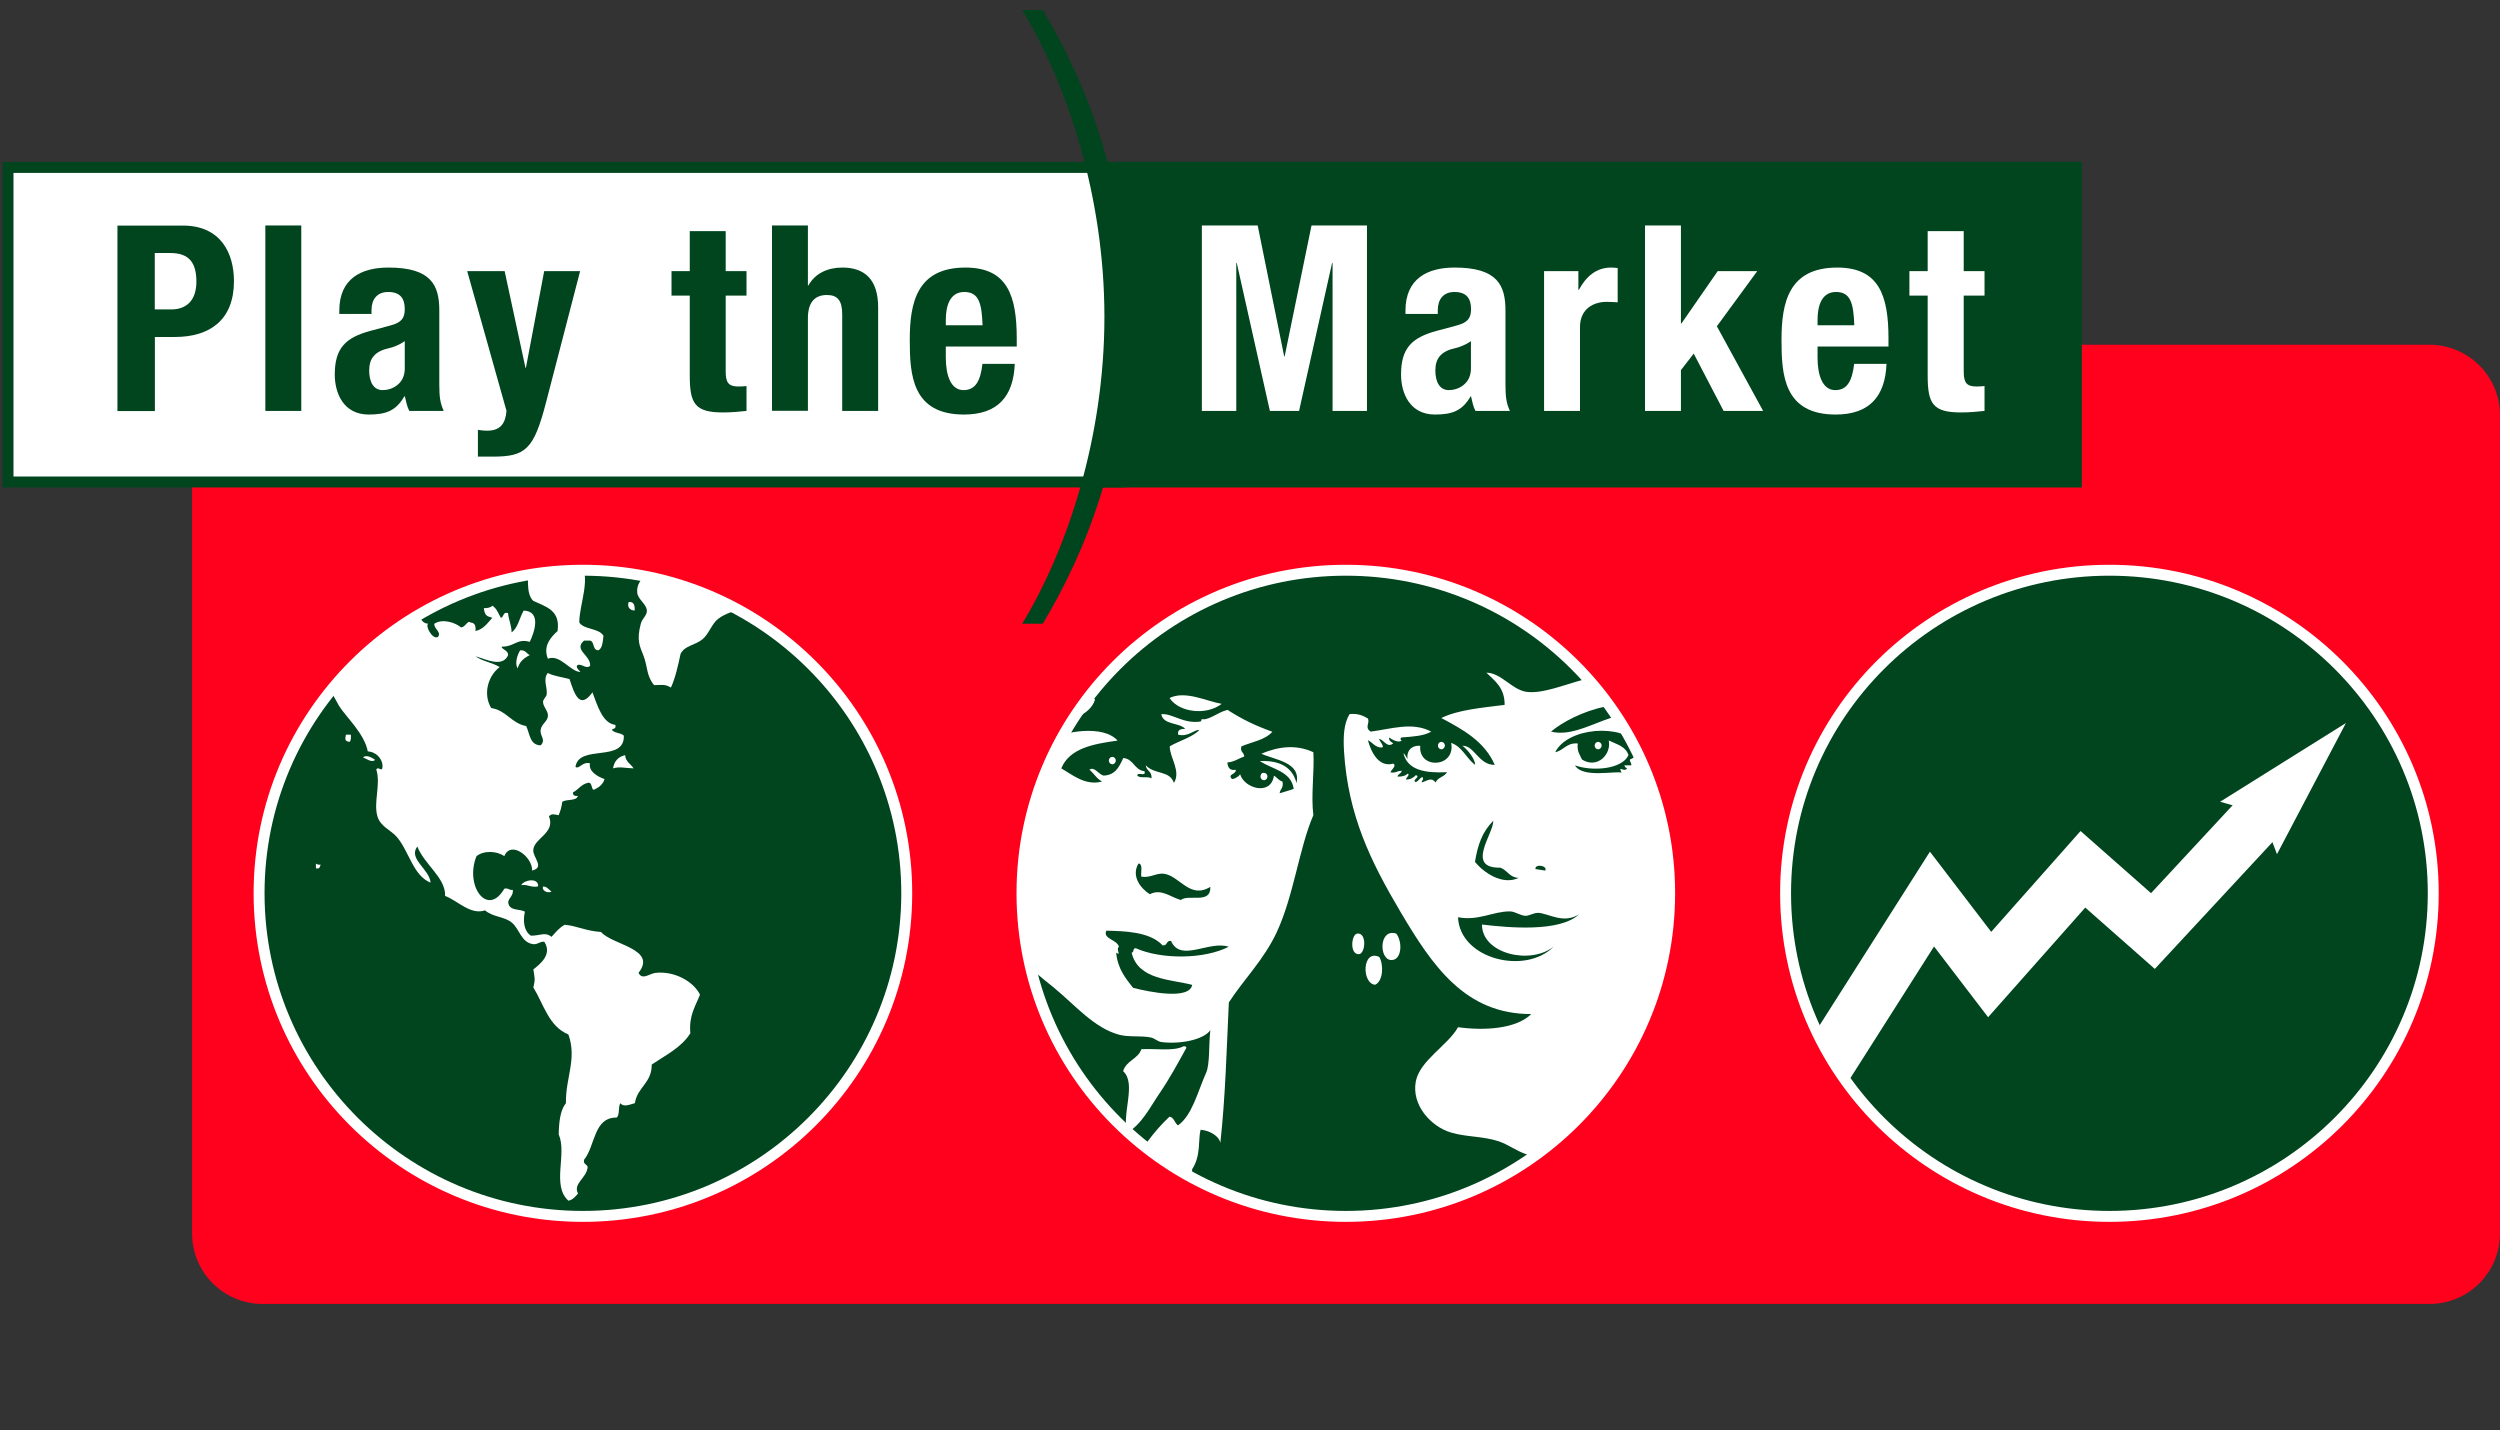
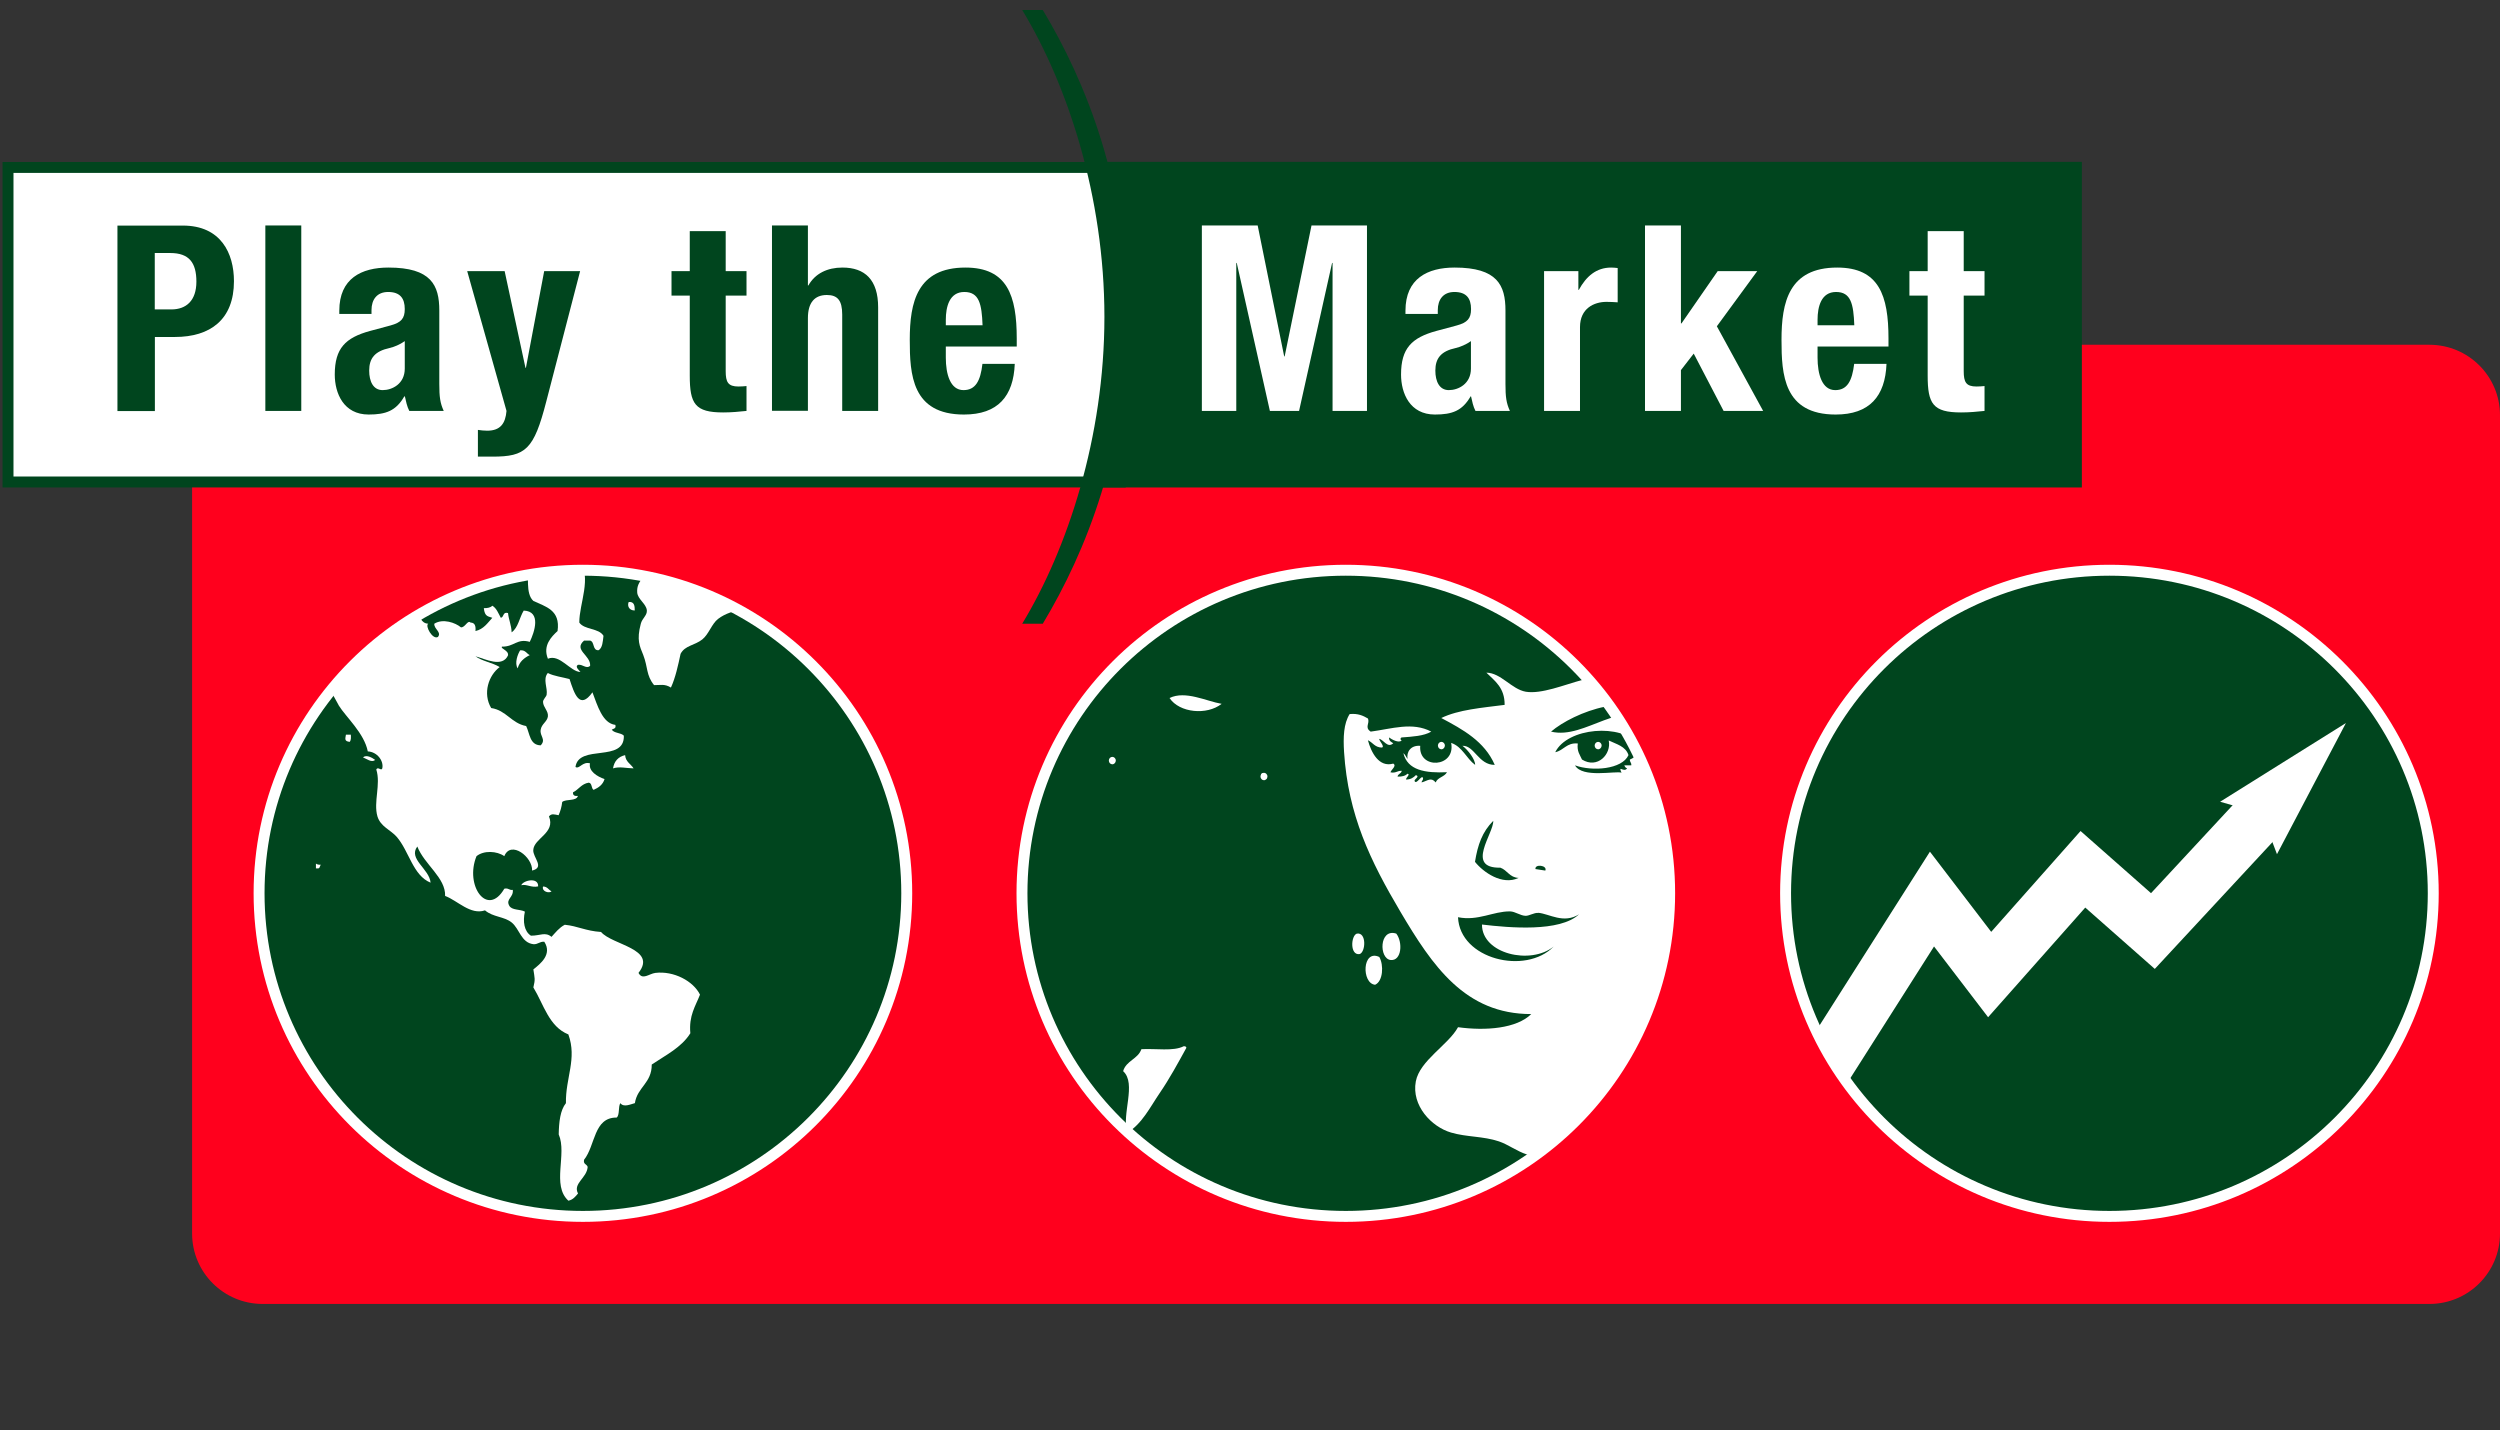
<svg xmlns="http://www.w3.org/2000/svg" id="a" viewBox="0 0 215 123" width="215" height="123">
  <rect x="0" y="0" width="215" height="123" fill="#333333" stroke="none" />
  <defs>
    <style>
      .cls-1, .cls-2 {
        fill: #fff;
      }

      .cls-3 {
        stroke-miterlimit: 10;
        stroke-width: 4.67px;
      }

      .cls-3, .cls-4 {
        stroke: #fff;
      }

      .cls-3, .cls-4, .cls-5, .cls-6, .cls-7 {
        fill: none;
      }

      .cls-2, .cls-8, .cls-9 {
        fill-rule: evenodd;
      }

      .cls-4, .cls-7 {
        stroke-width: .94px;
      }

      .cls-10 {
        clip-path: url(#clippath-2);
      }

      .cls-11 {
        clip-path: url(#clippath-1);
      }

      .cls-8, .cls-12 {
        fill: #00451e;
      }

      .cls-13 {
        clip-path: url(#clippath);
      }

      .cls-5 {
        clip-rule: evenodd;
      }

      .cls-14 {
        clip-path: url(#clippath-3);
      }

      .cls-7 {
        stroke: #00451e;
      }

      .cls-9 {
        fill: #ff001d;
      }
    </style>
    <clipPath id="clippath">
      <path class="cls-5" d="m209.26,76.82c0,15.34-12.48,27.79-27.85,27.79s-27.85-12.45-27.85-27.79,12.48-27.78,27.85-27.78,27.85,12.45,27.85,27.78h0Z" />
    </clipPath>
    <clipPath id="clippath-1">
      <path class="cls-5" d="m143.59,76.82c0,15.34-12.48,27.79-27.85,27.79s-27.85-12.45-27.85-27.79,12.48-27.78,27.85-27.78,27.85,12.45,27.85,27.78h0Z" />
    </clipPath>
    <clipPath id="clippath-2">
      <path class="cls-5" d="m77.98,76.82c0,15.34-12.48,27.79-27.85,27.79s-27.85-12.45-27.85-27.79,12.48-27.78,27.85-27.78,27.85,12.45,27.85,27.78h0Z" />
    </clipPath>
    <clipPath id="clippath-3">
      <rect class="cls-6" x="0" y=".86" width="215" height="111.28" />
    </clipPath>
  </defs>
  <path class="cls-9" d="m115.76,29.65h93.17c3.35,0,6.07,2.71,6.07,6.06v70.37c0,3.35-2.72,6.06-6.07,6.06H22.59c-3.35,0-6.07-2.71-6.07-6.06V35.71c0-3.35,2.72-6.06,6.07-6.06h93.17Z" />
  <path class="cls-8" d="m209.26,76.82c0,15.34-12.48,27.79-27.85,27.79s-27.85-12.45-27.85-27.79,12.48-27.78,27.85-27.78,27.85,12.45,27.85,27.78h0Z" />
  <g class="cls-13">
    <polyline class="cls-3" points="156.91 91.86 166.15 77.32 171.11 83.81 179.13 74.76 185.15 80.07 194.06 70.47 194.96 69.5" />
    <polygon class="cls-2" points="201.75 62.18 195.82 73.46 194.9 71.03 193.44 69.67 190.93 68.95 201.75 62.18 201.75 62.18 201.75 62.18" />
  </g>
  <path class="cls-4" d="m209.26,76.82c0,15.34-12.48,27.79-27.85,27.79s-27.85-12.45-27.85-27.79,12.48-27.78,27.85-27.78,27.85,12.45,27.85,27.78h0Z" />
  <path class="cls-8" d="m143.59,76.82c0,15.34-12.48,27.79-27.85,27.79s-27.85-12.45-27.85-27.79,12.48-27.78,27.85-27.78,27.85,12.45,27.85,27.78h0Z" />
  <g class="cls-11">
    <path class="cls-2" d="m105.06,60.53c-1.26,1-3.63.78-4.48-.5,1.36-.67,3.18.28,4.48.5h0Z" />
    <path class="cls-2" d="m108.94,66.95c-.32.03-.52-.05-.48-.38.21-.23.48.04.48.38h0Z" />
    <path class="cls-2" d="m120.08,80.29c.57.73.47,2.36-.48,2.27-1.02-.1-1-2.75.48-2.27h0Z" />
    <path class="cls-2" d="m116.69,80.29c.85-.14.76,1.59.24,1.76-.85.14-.76-1.59-.24-1.76h0Z" />
    <path class="cls-2" d="m118.26,84.69c-1.18-.11-1.12-3.09.36-2.39.4.7.32,2.09-.36,2.39h0Z" />
    <path class="cls-2" d="m96.95,97.4c-.52-1.55.82-4.21-.36-5.28.26-.91,1.27-1.03,1.57-1.89,1.22-.07,2.77.2,3.63-.25.14-.02.22.03.24.13-.72,1.31-1.45,2.66-2.3,3.9-.81,1.19-1.53,2.66-2.78,3.4h0Z" />
    <path class="cls-2" d="m148.89,110.24v-3.52c-3.08-1.89-6.7-2.59-10.05-4.28-2.38-1.2-4.68-2.26-7.51-3.15-.86-.27-1.62-.86-2.42-1.13-1.37-.46-2.77-.36-4.12-.76-1.68-.49-3.42-2.32-3.03-4.4.34-1.8,2.8-3.14,3.63-4.66,2.4.33,5.04.11,6.3-1.13-5.69.01-8.5-4.14-11.26-8.81-2.58-4.36-4.49-8.3-4.84-13.72-.08-1.28-.04-2.45.48-3.27.72-.07,1.16.14,1.57.38.19.44-.32.76.24,1.13,1.81-.24,3.59-.86,5.21,0-.65.38-1.6.43-2.54.5-.15.03-.12.25,0,.25-.24.28-.88-.09-1.09-.25-.02.31.19.39.36.5-.49.46-.83-.31-1.21-.38.03.24.49.65.24.75-.61,0-.79-.44-1.21-.63.28,1.05.95,2.36,2.18,2.01.33.19-.19.54-.24.75.46.1.58-.15.97-.13-.04.26-.33.25-.36.5.38.01.67-.06.85-.25.29.04-.14.34-.12.5.41,0,.64-.17.85-.38.37.12-.14.34-.12.5.16.39.62-.59.73-.25.03.2-.12.22-.12.38.54-.15.81-.48,1.21,0,.17-.45.76-.47.97-.88-1.86.09-3.4-.16-3.75-1.64.16.12.24.34.36.5-.1-.57.24-1.19,1.09-1.13-.17,2.07,3.07,1.89,2.66-.25.97.33,1.3,1.33,2.06,1.89.02-.45-.61-1.29-1.09-1.64,1.02-.05,1.39,1.66,2.78,1.64-.88-2.02-2.73-3.04-4.6-4.03,1.48-.72,3.51-.88,5.45-1.13.01-1.48-.85-2.06-1.57-2.77,1.25.01,2.17,1.43,3.39,1.64,1.34.22,3.29-.59,4.84-1.01,4.29-1.16,9.49-2.76,12.71-4.53.28-4.79.04-10.11.12-15.1.2,23.49.2,47.86,0,71.35h0Zm-15.5-47.32c2.99.73,6.11-3.08,9.2-.76-1.83-3.05-7.28-.89-9.2.76h0Zm6.54,3.15c-.14-.03-.19-.14-.24-.25h.6c.03-.24-.14-.28-.12-.5.53-.2.92-.76,1.57-1.13-.28,0-.36-.22-.73-.13-1.6-1.9-6.22-1.48-7.26.63.74-.15.97-.84,1.94-.75-.09.68.19.98.36,1.38,1.33.83,2.55-.46,2.3-1.64.66.32,1.46.5,1.7,1.26-.55,1.23-3.12,1.42-4.6.88.63,1.12,3.47.46,4,.63-.32-.71.22.04.48-.38h0Zm-13.08,8.05c.71.89,2.34,2.05,3.75,1.38-.78-.03-.97-.67-1.57-.88-3.04.06-.56-2.95-.61-4.03-.95.96-1.33,2.05-1.57,3.52h0Zm6.05.75c.19-.46-.92-.59-.85-.13h0m.24,3.77c-.36-.03-.78.26-1.09.25-.45-.01-.89-.37-1.33-.38-1.44-.02-2.76.85-4.48.5.15,3.62,5.82,5,8.23,2.52-1.98,1.61-6.18.64-6.17-1.89,2.35.28,6.7.67,8.35-.88-1.34.84-2.54-.04-3.51-.13h0Z" />
-     <path class="cls-2" d="m105.55,61.04c1.33.85,2.4,1.36,3.87,1.89-.6.71-1.75.87-2.66,1.26-.14.52.25.49.24.88-.5.15-.84.46-1.45.5.05.41.18.73.73.63.03.42-.72.36-.36.76.03.14.64-.16.73-.38.34,1.21,2.64,1.91,2.91.13.27.14.4.42.73.5.13.56-.21.63-.24,1.01.4-.13.83-.23,1.21-.38-.24-1.55-1.87-1.67-2.91-2.39,1.72-.07,2.8.53,3.15,1.89.39-1.79-1.81-1.97-3.03-2.52,1.48-.62,2.98-.82,4.48-.13.1,1.64-.22,3.74,0,5.41-1.23,2.85-1.68,6.91-3.15,10.07-1.1,2.36-2.85,4.08-4.12,6.04-.19,4-.29,8.07-.73,12.08-.08-.52-.82-1.06-1.7-1.13-.22.82.05,2.23-.73,3.4v.88c-2.27,1.75-5.18,2.84-7.75,4.28,1.52-3.66,3.15-7.21,5.81-9.69.41.08.43.56.73.75,1.22-.86,1.7-2.92,2.42-4.53.33-.74.21-2.43.36-3.65-.64.87-2.73,1.22-4.24,1.01-.28-.04-.55-.31-.85-.38-.88-.19-1.92-.01-2.78-.25-2.13-.59-3.7-2.48-5.57-4.03-2.21-1.82-4.52-3.27-4.36-7.17.11-2.59.18-5.43.12-7.93-.05-2.14.91-3.76,1.82-5.79.96-.79,1.87-1.8,3.03-2.89.94-.88,1.78-2.21,2.91-1.01-.58,1.87-3.26,1.56-3.87,3.4,1.18-.61,4.55-1.28,5.81.13-2.1.29-4.13.66-4.84,2.39.94.54,2.07,1.52,3.51,1.13-.46-.23-.7-.7-1.09-1.01.4-.33.81.41,1.21.5,1.02-.03,1.36-.77,1.7-1.51.9.07.94,1.04,1.82,1.13.19.53-.63.02-.61.38.22.28.95.02,1.21.25.09-.63-.45-.63-.48-1.13.77.82,2.04.41,2.42,1.51.63-1.03-.39-2.22-.36-3.15.83-.48,1.87-.75,2.54-1.38-.37-.13-.93.62-1.82.38-.08-.46.25-.49.61-.5-.54-.57-1.88-.31-2.06-1.26.95-.09,1.9.86,3.39.63.07-.11.15-.22,0-.25.55.29,1.47-.56,2.3-.75h0Zm-6.66,15.86c.98-.5,1.75.24,2.66.5.67-.54,2.6.4,2.54-1.13-1.78,1.09-2.63-.95-4-1.13-.64-.08-1.18.39-1.94.25-.05-.41.16-1.09-.24-1.13-.67,1.13.25,2.19.97,2.64h0Zm-3.75,3.15c-.31.7.94.75,1.09,1.38-.3.19.25.82-.24.5.13,1.38.8,2.19,1.45,3.02,1.42.37,4.85,1.06,5.09-.25-1.79-.48-4.66-.41-5.21-2.77.23-.01.08-.42.36-.38,2.19.97,5.87.96,7.99-.13-1.7-.56-4.15,1.38-4.96-.5-.43-.07-.3.45-.73.38-1.09-1.19-3.36-1.23-4.84-1.26h0Z" />
    <path class="cls-2" d="m137.74,64.12c0,.17-.14.32-.3.32s-.3-.14-.3-.32.14-.32.3-.32.3.14.3.32h0Z" />
    <path class="cls-2" d="m124.26,64.12c0,.17-.14.32-.3.32s-.3-.14-.3-.32.14-.32.3-.32.3.14.3.32h0Z" />
    <path class="cls-2" d="m109,66.78c0,.17-.14.32-.3.32s-.3-.14-.3-.32.14-.32.3-.32.3.14.3.32h0Z" />
    <path class="cls-2" d="m95.96,65.41c0,.17-.14.32-.3.32s-.3-.14-.3-.32.14-.32.3-.32.3.14.3.32h0Z" />
  </g>
  <path class="cls-4" d="m143.59,76.82c0,15.34-12.48,27.79-27.85,27.79s-27.85-12.45-27.85-27.79,12.48-27.78,27.85-27.78,27.85,12.45,27.85,27.78h0Z" />
  <path class="cls-8" d="m77.98,76.82c0,15.34-12.48,27.79-27.85,27.79s-27.85-12.45-27.85-27.79,12.48-27.78,27.85-27.78,27.85,12.45,27.85,27.78h0Z" />
  <g class="cls-10">
    <path class="cls-8" d="m49.82,48.15c1.11,1.52-.01,3.75,0,5.39.44.63,1.68.46,2.08,1.14-.06.5-.07,1.03-.42,1.24-.55.03-.32-.72-.73-.83h-.52c-.95.82.6,1.25.52,2.18-.33.28-.62-.15-1.04-.1-.3.17.11.5.21.62-.88-.01-1.78-1.57-2.8-1.14-.46-1.13.3-1.9.83-2.38.27-1.82-1.02-2.09-2.08-2.59-.71-.63-.35-2.22-.52-3.01,1.51-.15,2.81-.51,4.47-.52h0Z" />
    <path class="cls-8" d="m55.84,48.36c3.55.33,6.49,1.26,9.04,2.59-.28.48-.8.72-.83,1.45-.82.08-1.69.37-2.29.83-.55.43-.79,1.31-1.35,1.76-.67.54-1.49.52-1.87,1.24-.22,1.02-.44,2.05-.83,2.9-.55-.34-.91-.2-1.45-.21-.69-.85-.52-1.53-.93-2.59-.29-.76-.58-1.27-.21-2.69.12-.47.55-.71.52-1.14-.04-.58-.79-.97-.83-1.55-.08-1.1.88-1.33,1.04-2.28v-.31h0Z" />
    <path class="cls-8" d="m54.08,51.78c.46-.05.52.31.52.73-.49.02-.67-.39-.52-.73h0Z" />
    <path class="cls-8" d="m40.88,56.44c.57.44,1.47.54,2.08.93-.94.71-1.48,2.26-.73,3.52,1.31.21,1.73,1.31,3.01,1.55.32.65.3,1.64,1.25,1.66.49-.51-.1-.78,0-1.35.08-.5.57-.68.62-1.14.06-.48-.39-.78-.42-1.24-.01-.21.28-.46.31-.62.11-.59-.34-1.32.1-1.87.53.27,1.24.35,1.87.52.41,1.23.87,2.7,1.97,1.14.44,1.13.87,2.67,1.97,2.8.09.33-.16.32-.31.41.2.32.79.25,1.04.52.07,2.36-3.87.7-4.16,2.69.33.22.61-.5,1.25-.31-.15.66.62,1.14,1.25,1.35-.13.49-.5.74-.94.93-.21-.13-.11-.58-.42-.62-.63.1-.86.59-1.35.83-.03.27.14.34.42.31-.14.48-1.01.23-1.35.52-.05.43-.16.8-.31,1.14-.39-.06-.6-.17-.83.1.59,1.44-1.3,1.87-1.35,2.9-.03.65,1.01,1.49-.1,1.76.06-1.16-1.83-2.64-2.39-1.24-.64-.45-1.76-.51-2.39,0-1.04,2.52.94,5.3,2.39,2.8.36-.08.4.15.73.1.08.64-.62.78-.31,1.35.21.41.94.3,1.35.52-.19.87-.06,1.7.52,2.07.82,0,1.22-.35,1.77.1.35-.38.67-.79,1.14-1.04,1.12.11,1.78.54,3.12.62.96,1.14,4.87,1.44,3.22,3.52.34.65.91.07,1.45,0,1.6-.2,3.28.7,3.84,1.87-.39.99-.97,1.79-.83,3.32-.77,1.23-2.13,1.88-3.32,2.69,0,1.6-1.24,1.94-1.45,3.32-.39.1-.96.39-1.25,0-.2.32-.04,1-.31,1.24-2-.03-1.81,2.39-2.81,3.63-.09.4.25.37.31.62-.07.96-1.29,1.41-.83,2.28-.22.26-.43.54-.83.62-1.46-1.33-.09-4.01-.83-5.7.03-1.08.13-2.08.62-2.69-.04-2.19.97-3.81.21-5.91-1.68-.68-2.13-2.58-3.01-4.04.18-.74.11-.79,0-1.55.58-.47,1.64-1.29.94-2.38-.41-.03-.52.24-.94.21-1.06-.13-1.19-1.32-1.87-1.87-.65-.52-1.59-.44-2.29-1.04-1.24.43-2.35-.84-3.43-1.24.06-1.56-1.79-2.69-2.39-4.25-.81,1.07,1.05,1.93,1.14,3.11-1.52-.62-1.84-2.7-2.91-3.94-.52-.6-1.4-.87-1.66-1.76-.37-1.24.3-2.75-.1-4.04.16-.29.43.18.52-.1.13-.64-.44-1.41-1.25-1.45-.3-1.55-1.89-2.97-2.49-3.94.03.05-.83-1.53-.83-1.45,0-.41,1.81-2.12,2.08-2.38,1.56-1.54,3.72-3.11,5.51-4.35.21.48.28,1.1.93,1.14-.3.17.37,1.4.83,1.14.34-.42-.35-.68-.31-1.14.73-.47,1.8-.09,2.29.31.38.02.58-.66.83-.41.38,0,.46.3.42.73.7-.16,1.04-.69,1.45-1.14-.3-.13-.66-.05-.73-.83.32.01.58-.05.73-.21.37.22.52.66.73,1.04.3-.05.15-.54.62-.41.07.59.29,1.02.31,1.66.57-.4.67-1.27,1.04-1.87,1.54.06.92,1.88.52,2.69-1.1-.32-1.33.43-2.39.41-.16.17.58.32.52.73-.48,1.12-1.96.34-2.81.1h0Z" />
    <path class="cls-8" d="m44.72,55.92c.46-.05.55.28.83.41-.48.24-.89.57-1.04,1.14-.29-.47,0-1.23.21-1.55h0Z" />
    <path class="cls-8" d="m29.76,63.18h.42c.01.26.02.5-.1.62-.44-.06-.38-.23-.31-.62h0Z" />
    <path class="cls-8" d="m54.49,66.08c-.62-.01-1.21-.18-1.77,0,.1-.62.45-1,1.04-1.14.04.58.49.76.73,1.14h0Z" />
    <path class="cls-8" d="m31.22,65.15c.3-.29.83.06,1.04.21-.29.28-.77-.12-1.04-.21h0Z" />
    <path class="cls-8" d="m27.17,74.27c.09.08.23.11.42.1-.09.08-.06.28-.21.31h-.21v-.41h0Z" />
    <path class="cls-8" d="m46.28,76.24c-.6.13-.99-.22-1.45-.1.16-.43,1.5-.72,1.45.1h0Z" />
    <path class="cls-8" d="m46.7,76.24c.38,0,.47.29.73.41-.17.2-.86.03-.73-.41h0Z" />
    <path class="cls-8" d="m49.71,103.39c.37-.02.54.15.52.52h-.62c-.04-.25.19-.23.1-.52h0Z" />
    <path class="cls-2" d="m43.69,56.34c.06-.41-.68-.56-.52-.73,1.06.02,1.29-.73,2.39-.41.4-.82,1.02-2.63-.52-2.69-.37.6-.47,1.47-1.04,1.87-.02-.63-.25-1.07-.31-1.66-.47-.13-.33.36-.62.41-.21-.38-.36-.82-.73-1.04-.15.16-.41.22-.73.21.07.77.42.7.73.83-.41.45-.75.98-1.45,1.14.04-.42-.04-.72-.42-.73-.26-.25-.46.44-.83.41-.48-.4-1.55-.78-2.29-.31-.04.46.66.72.31,1.14-.46.26-1.13-.97-.83-1.14-.65-.04-.73-.66-.93-1.14-1.78,1.24-3.95,2.81-5.51,4.35-.27.27-2.08,1.97-2.08,2.38,0-.08.87,1.51.83,1.45.6.97,2.19,2.38,2.49,3.94.81.04,1.38.81,1.25,1.45-.09.28-.36-.18-.52.1.41,1.29-.26,2.8.1,4.04.27.89,1.14,1.16,1.66,1.76,1.07,1.24,1.39,3.32,2.91,3.94-.09-1.18-1.95-2.04-1.14-3.11.6,1.55,2.45,2.69,2.39,4.25,1.07.4,2.19,1.67,3.43,1.24.69.59,1.64.52,2.29,1.04.68.54.81,1.74,1.87,1.87.41.03.52-.24.94-.21.71,1.1-.36,1.91-.94,2.38.11.76.18.81,0,1.55.89,1.46,1.34,3.37,3.01,4.04.76,2.1-.25,3.72-.21,5.91-.49.61-.6,1.62-.62,2.69.74,1.69-.63,4.37.83,5.7.4-.08.61-.36.83-.62-.46-.87.76-1.32.83-2.28-.06-.25-.4-.22-.31-.62.99-1.24.81-3.65,2.81-3.63.27-.25.11-.92.31-1.24.29.39.86.1,1.25,0,.21-1.38,1.46-1.72,1.45-3.32,1.2-.81,2.55-1.46,3.32-2.69-.14-1.52.44-2.32.83-3.32-.57-1.16-2.24-2.06-3.84-1.87-.54.07-1.11.65-1.45,0,1.64-2.08-2.26-2.39-3.22-3.52-1.34-.09-2-.51-3.12-.62-.48.25-.79.66-1.14,1.04-.55-.45-.95-.1-1.77-.1-.58-.37-.71-1.21-.52-2.07-.41-.22-1.14-.1-1.35-.52-.31-.57.39-.7.31-1.35-.33.05-.37-.19-.73-.1-1.45,2.5-3.43-.27-2.39-2.8.63-.51,1.75-.45,2.39,0,.56-1.39,2.45.08,2.39,1.24,1.12-.27.07-1.11.1-1.76.05-1.03,1.94-1.46,1.35-2.9.23-.27.45-.17.83-.1.15-.34.26-.71.31-1.14.34-.28,1.21-.04,1.35-.52-.27.03-.45-.04-.42-.31.49-.24.72-.73,1.35-.83.31.04.2.49.42.62.43-.19.8-.45.94-.93-.63-.21-1.4-.69-1.25-1.35-.64-.19-.92.53-1.25.31.28-2,4.23-.34,4.16-2.69-.25-.27-.84-.2-1.04-.52.15-.09.4-.08.31-.41-1.11-.13-1.54-1.67-1.97-2.8-1.11,1.56-1.57.09-1.97-1.14-.63-.17-1.34-.25-1.87-.52-.45.54,0,1.27-.1,1.87-.03.17-.32.41-.31.62.02.47.47.77.42,1.24-.06.46-.54.64-.62,1.14-.1.57.49.83,0,1.35-.95-.02-.93-1.01-1.25-1.66-1.28-.24-1.7-1.35-3.01-1.55-.75-1.27-.21-2.82.73-3.52-.61-.39-1.51-.5-2.08-.93.85.23,2.32,1.02,2.81-.1h0Z" />
    <path class="cls-2" d="m45.35,48.67c.17.79-.19,2.37.52,3.01,1.05.5,2.34.77,2.08,2.59-.53.49-1.29,1.25-.83,2.38,1.03-.43,1.93,1.13,2.8,1.14-.09-.12-.51-.45-.21-.62.42-.05.7.38,1.04.1.08-.92-1.47-1.36-.52-2.18h.52c.41.11.18.86.73.83.34-.21.36-.75.42-1.24-.4-.68-1.64-.5-2.08-1.14-.01-1.64,1.11-3.87,0-5.39-1.66,0-2.96.37-4.47.52h0Z" />
    <path class="cls-2" d="m55.84,48.67c-.16.94-1.12,1.18-1.04,2.28.04.59.79.98.83,1.55.03.43-.4.67-.52,1.14-.38,1.42-.09,1.94.21,2.69.41,1.06.24,1.74.93,2.59.55.01.9-.13,1.45.21.39-.85.61-1.88.83-2.9.38-.73,1.2-.71,1.87-1.24.56-.45.8-1.33,1.35-1.76.59-.46,1.47-.75,2.29-.83.03-.73.55-.97.83-1.45-2.54-1.33-5.49-2.26-9.04-2.59v.31h0Z" />
    <path class="cls-2" d="m54.59,52.5c0-.42-.05-.77-.52-.73-.15.33.03.74.52.73h0Z" />
    <path class="cls-2" d="m44.52,57.48c.15-.57.55-.9,1.04-1.14-.28-.13-.37-.46-.83-.41-.2.32-.5,1.09-.21,1.55h0Z" />
    <path class="cls-2" d="m30.07,63.8c.12-.12.12-.37.1-.62h-.42c-.07.39-.13.56.31.62h0Z" />
    <path class="cls-2" d="m53.76,64.94c-.59.14-.94.52-1.04,1.14.55-.18,1.14-.01,1.77,0-.24-.38-.69-.56-.73-1.14h0Z" />
    <path class="cls-2" d="m32.26,65.35c-.21-.15-.74-.5-1.04-.21.27.09.75.49,1.04.21h0Z" />
    <path class="cls-2" d="m27.17,74.68h.21c.15-.03.12-.23.21-.31-.18,0-.32-.02-.42-.1v.41h0Z" />
    <path class="cls-2" d="m44.83,76.13c.46-.12.85.23,1.45.1.04-.82-1.29-.53-1.45-.1h0Z" />
    <path class="cls-2" d="m47.43,76.65c-.26-.12-.35-.41-.73-.41-.13.45.56.61.73.41h0Z" />
    <path class="cls-8" d="m49.61,103.91h.62c.02-.37-.15-.54-.52-.52.09.29-.15.27-.1.52h0Z" />
  </g>
  <path class="cls-4" d="m77.98,76.82c0,15.34-12.48,27.79-27.85,27.79s-27.85-12.45-27.85-27.79,12.48-27.78,27.85-27.78,27.85,12.45,27.85,27.78h0Z" />
  <polygon class="cls-2" points=".69 14.4 96.34 14.4 96.34 41.45 .69 41.45 .69 14.4 .69 14.4" />
  <g class="cls-14">
    <polygon class="cls-7" points=".69 14.4 96.34 14.4 96.34 41.45 .69 41.45 .69 14.4 .69 14.4" />
  </g>
  <path class="cls-8" d="m94.2,41.45s1.61-7.83,1.61-14.65-1.61-12.41-1.61-12.41h84.37v27.06h-84.37Z" />
  <path class="cls-7" d="m94.2,41.45s1.61-7.83,1.61-14.65-1.61-12.41-1.61-12.41h84.37v27.06h-84.37Z" />
  <path class="cls-12" d="m13.31,26.61h1.43c1.28,0,2.15-.76,2.15-2.39s-.63-2.46-2.24-2.46h-1.34v4.85h0Zm-3.22-7.21h5.64c3.27,0,4.39,2.39,4.39,4.78,0,3.31-2.04,4.8-5.08,4.8h-1.72v6.37h-3.22v-15.95h0Z" />
  <polygon class="cls-12" points="22.82 19.39 25.91 19.39 25.91 35.34 22.82 35.34 22.82 19.39 22.82 19.39" />
  <path class="cls-12" d="m34.82,29.33c-.43.31-.94.51-1.32.6-1.25.27-1.75.87-1.75,1.94,0,.92.34,1.68,1.16,1.68s1.9-.54,1.9-1.85v-2.37h0Zm-5.64-2.32v-.29c0-2.77,1.9-3.71,4.23-3.71,3.67,0,4.37,1.52,4.37,3.69v6.32c0,1.12.07,1.63.38,2.32h-2.96c-.2-.38-.29-.85-.38-1.25h-.05c-.72,1.25-1.59,1.56-3.07,1.56-2.15,0-2.91-1.83-2.91-3.44,0-2.26.92-3.17,3.04-3.75l1.75-.47c.92-.25,1.23-.6,1.23-1.41,0-.92-.4-1.47-1.43-1.47-.94,0-1.43.63-1.43,1.56v.33h-2.78Z" />
  <path class="cls-12" d="m41.09,36.97c.27.04.54.07.81.07,1.14,0,1.57-.63,1.66-1.7l-3.38-12.02h3.22l1.79,8.31h.04l1.57-8.31h3.09l-2.91,11.21c-1.07,4.15-1.77,4.74-4.63,4.74h-1.25v-2.3h0Z" />
  <path class="cls-12" d="m59.32,19.88h3.09v3.44h1.79v2.1h-1.79v6.5c0,.94.2,1.32,1.1,1.32.25,0,.49-.02.69-.04v2.14c-.67.07-1.3.13-2.01.13-2.42,0-2.87-.74-2.87-3.17v-6.88h-1.57v-2.1h1.57v-3.44h0Z" />
  <path class="cls-12" d="m66.39,19.39h3.09v5.16h.04c.58-1.03,1.63-1.54,2.93-1.54,1.93,0,3.07,1.05,3.07,3.42v8.91h-3.09v-8.29c0-1.21-.4-1.68-1.32-1.68-1.05,0-1.63.65-1.63,1.99v7.97h-3.09v-15.95h0Z" />
  <path class="cls-12" d="m84.5,27.97c-.07-1.83-.29-2.86-1.57-2.86s-1.59,1.27-1.59,2.39v.47h3.16Zm-3.16,1.83v.96c0,1.41.38,2.79,1.52,2.79,1.03,0,1.46-.78,1.63-2.26h2.78c-.11,2.79-1.45,4.36-4.37,4.36-4.48,0-4.66-3.44-4.66-6.43,0-3.22.63-6.21,4.79-6.21,3.6,0,4.41,2.41,4.41,6.1v.69h-6.11Z" />
  <path class="cls-12" d="m89.68.86c3.71,6.17,7.3,15.04,7.3,26.39s-3.59,20.22-7.3,26.39h-1.77c3.89-6.41,7.07-16.04,7.07-26.39s-3.18-19.98-7.07-26.39h1.77Z" />
  <polygon class="cls-1" points="103.36 19.39 108.16 19.39 110.44 30.65 110.48 30.65 112.79 19.39 117.56 19.39 117.56 35.34 114.6 35.34 114.6 22.61 114.56 22.61 111.72 35.34 109.21 35.34 106.36 22.61 106.32 22.61 106.32 35.34 103.36 35.34 103.36 19.39 103.36 19.39" />
  <path class="cls-1" d="m126.51,29.33c-.43.31-.94.51-1.32.6-1.25.27-1.75.87-1.75,1.94,0,.92.34,1.68,1.16,1.68s1.9-.54,1.9-1.85v-2.37h0Zm-5.64-2.32v-.29c0-2.77,1.9-3.71,4.23-3.71,3.67,0,4.37,1.52,4.37,3.69v6.32c0,1.12.07,1.63.38,2.32h-2.96c-.2-.38-.29-.85-.38-1.25h-.04c-.72,1.25-1.59,1.56-3.07,1.56-2.15,0-2.91-1.83-2.91-3.44,0-2.26.92-3.17,3.04-3.75l1.75-.47c.92-.25,1.23-.6,1.23-1.41,0-.92-.4-1.47-1.43-1.47-.94,0-1.43.63-1.43,1.56v.33h-2.78Z" />
  <path class="cls-1" d="m132.78,23.32h2.96v1.61h.04c.63-1.16,1.5-1.92,2.78-1.92.18,0,.38.02.56.04v2.95c-.31-.02-.65-.04-.96-.04-1.07,0-2.28.56-2.28,2.17v7.21h-3.09v-12.02h0Z" />
  <polygon class="cls-1" points="144.56 19.39 144.56 27.81 144.61 27.81 147.72 23.32 151.12 23.32 147.65 28.06 151.63 35.34 148.23 35.34 145.66 30.41 144.56 31.83 144.56 35.34 141.47 35.34 141.47 19.39 144.56 19.39 144.56 19.39" />
  <path class="cls-1" d="m159.47,27.97c-.07-1.83-.29-2.86-1.57-2.86s-1.59,1.27-1.59,2.39v.47h3.16Zm-3.16,1.83v.96c0,1.41.38,2.79,1.52,2.79,1.03,0,1.45-.78,1.63-2.26h2.78c-.11,2.79-1.46,4.36-4.37,4.36-4.48,0-4.66-3.44-4.66-6.43,0-3.22.63-6.21,4.79-6.21,3.6,0,4.41,2.41,4.41,6.1v.69h-6.11Z" />
  <path class="cls-1" d="m165.79,19.88h3.09v3.44h1.79v2.1h-1.79v6.5c0,.94.2,1.32,1.1,1.32.25,0,.49-.02.69-.04v2.14c-.67.07-1.3.13-2.02.13-2.42,0-2.87-.74-2.87-3.17v-6.88h-1.57v-2.1h1.57v-3.44h0Z" />
</svg>